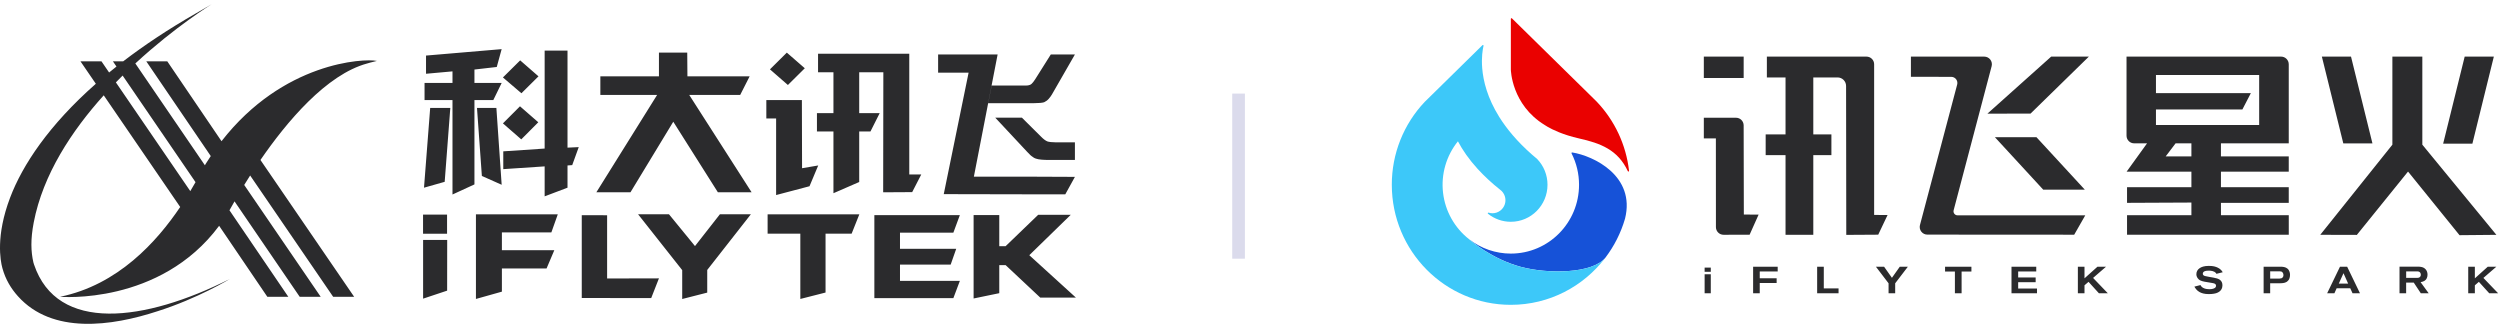
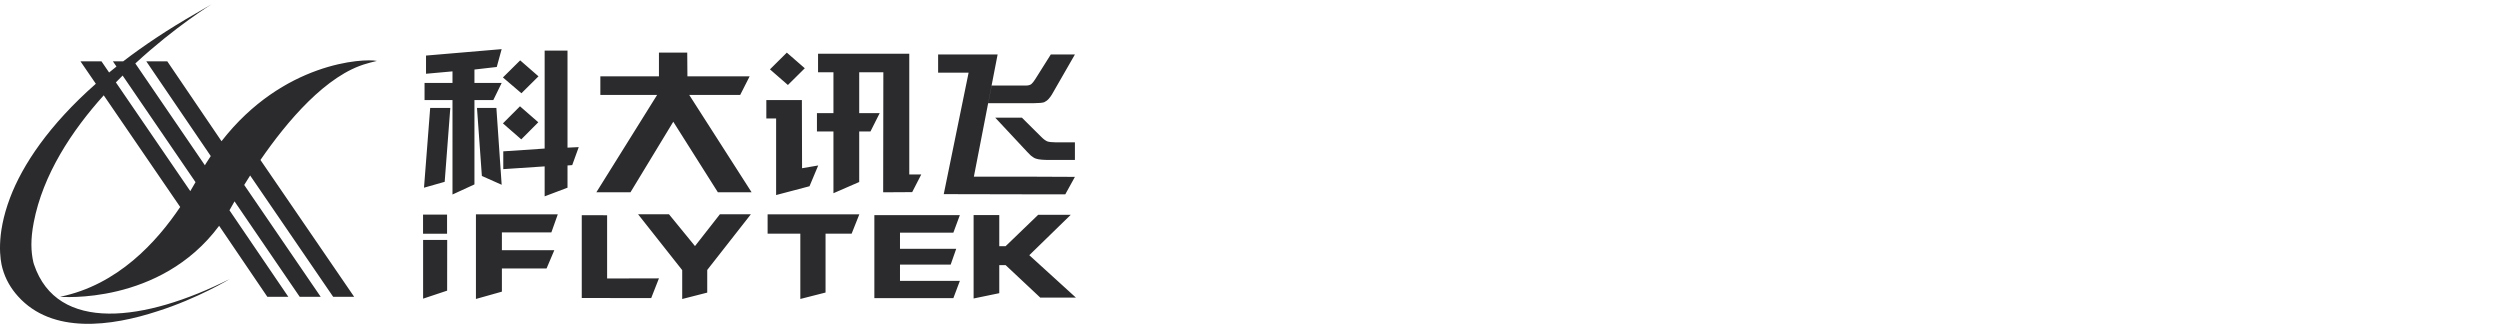
<svg xmlns="http://www.w3.org/2000/svg" width="206px" height="27px" viewBox="0 0 206 27" version="1.1">
  <title>编组 19</title>
  <desc>Created with Sketch.</desc>
  <g id="页面-1" stroke="none" stroke-width="1" fill="none" fill-rule="evenodd">
    <g id="注册申请号" transform="translate(-84, -125)">
      <g id="编组-19" transform="translate(84, 125.35)">
        <g id="编组-18" transform="translate(114.685, 1.149)" fill-rule="nonzero">
-           <path d="M67.321,20.41 C67.691,20.41 67.889,20.476 68.045,20.549 C68.147,20.594 68.24,20.657 68.318,20.736 C68.377,20.794 68.427,20.861 68.467,20.934 L68.467,20.934 L67.949,21.064 C67.935,21.038 67.919,21.014 67.9,20.993 C67.764,20.836 67.509,20.801 67.317,20.801 C67.256,20.801 67.195,20.805 67.134,20.813 C67.116,20.816 66.826,20.839 66.826,21.055 C66.826,21.166 66.905,21.213 67.001,21.244 C67.155,21.29 67.546,21.346 67.705,21.377 C67.806,21.392 67.905,21.415 68.002,21.446 C68.128,21.488 68.446,21.601 68.444,22.007 C68.444,22.205 68.371,22.518 67.925,22.661 C67.807,22.694 67.686,22.715 67.564,22.724 C67.485,22.731 67.408,22.735 67.33,22.735 C66.94,22.735 66.723,22.654 66.567,22.571 C66.515,22.541 66.464,22.508 66.415,22.471 C66.326,22.397 66.249,22.309 66.186,22.211 C66.167,22.181 66.149,22.15 66.134,22.118 L66.134,22.118 L66.633,21.99 C66.763,22.263 67.099,22.332 67.366,22.332 C67.387,22.332 67.664,22.336 67.813,22.232 C67.876,22.191 67.916,22.121 67.917,22.044 C67.919,21.987 67.893,21.933 67.847,21.899 C67.777,21.845 67.636,21.823 67.438,21.792 C67.037,21.728 66.818,21.699 66.642,21.616 C66.432,21.528 66.296,21.323 66.296,21.096 C66.294,20.895 66.394,20.708 66.563,20.6 C66.704,20.503 66.93,20.41 67.321,20.41 Z M89.243,20.479 L89.243,21.436 L90.307,20.479 L91.013,20.479 L89.947,21.402 L91.161,22.666 L90.428,22.666 L89.574,21.724 L89.243,22.01 L89.243,22.666 L88.697,22.666 L88.697,20.479 L89.243,20.479 Z M78.721,20.479 L79.777,22.666 L79.164,22.666 L78.977,22.254 L77.855,22.254 L77.67,22.666 L77.072,22.666 L78.129,20.479 L78.721,20.479 Z M26.284,21.099 L26.284,22.666 L25.776,22.666 L25.776,21.099 L26.284,21.099 Z M31.797,20.479 L31.797,20.871 L30.318,20.87 L30.318,21.428 L31.71,21.428 L31.71,21.819 L30.318,21.819 L30.318,22.666 L29.772,22.666 L29.772,20.479 L31.797,20.479 Z M35.596,20.479 L35.596,22.263 L36.812,22.263 L36.812,22.666 L35.048,22.666 L35.048,20.479 L35.596,20.479 Z M40.564,20.479 L41.21,21.393 L41.857,20.479 L42.523,20.479 L41.478,21.845 L41.478,22.666 L40.933,22.666 L40.933,21.845 L39.891,20.479 L40.564,20.479 Z M47.76,20.479 L47.76,20.878 L46.951,20.878 L46.951,22.666 L46.399,22.666 L46.399,20.878 L45.588,20.878 L45.588,20.479 L47.76,20.479 Z M53.102,20.479 L53.102,20.871 L51.612,20.871 L51.612,21.366 L53.053,21.366 L53.053,21.755 L51.612,21.755 L51.612,22.276 L53.164,22.276 L53.164,22.666 L51.063,22.666 L51.063,20.479 L53.102,20.479 Z M57.077,20.479 L57.077,21.436 L58.145,20.479 L58.851,20.479 L57.785,21.402 L58.999,22.666 L58.265,22.666 L57.41,21.724 L57.077,22.01 L57.077,22.666 L56.531,22.666 L56.531,20.479 L57.077,20.479 Z M73.273,20.48 L73.357,20.482 C73.583,20.497 73.797,20.565 73.918,20.774 C73.984,20.893 74.016,21.027 74.013,21.162 C74.014,21.27 73.993,21.377 73.951,21.477 C73.932,21.526 73.903,21.571 73.867,21.609 C73.826,21.658 73.778,21.699 73.725,21.734 C73.554,21.836 73.33,21.841 73.139,21.841 L73.139,21.841 L72.377,21.841 L72.377,22.666 L71.837,22.666 L71.837,20.479 L73.273,20.48 L73.273,20.48 Z M84.665,20.477 C84.747,20.482 84.828,20.495 84.906,20.516 C85.187,20.602 85.343,20.842 85.343,21.131 C85.345,21.231 85.324,21.329 85.284,21.419 C85.184,21.642 84.998,21.71 84.772,21.75 L84.772,21.75 L85.438,22.666 L84.79,22.666 L84.208,21.786 L83.581,21.786 L83.581,22.664 L83.035,22.664 L83.035,20.477 Z M78.419,21.012 L78.032,21.868 L78.801,21.868 L78.419,21.012 Z M73.146,20.857 L72.378,20.857 L72.378,21.457 L73.14,21.457 C73.199,21.454 73.259,21.444 73.316,21.428 C73.418,21.381 73.479,21.274 73.469,21.162 C73.469,21.117 73.459,20.928 73.282,20.871 C73.238,20.859 73.192,20.854 73.146,20.857 L73.146,20.857 Z M84.446,20.862 L83.583,20.862 L83.583,21.397 L84.528,21.396 L84.528,21.396 L84.596,21.388 C84.714,21.366 84.797,21.259 84.79,21.138 C84.79,21.081 84.775,21.024 84.746,20.975 C84.678,20.867 84.559,20.862 84.446,20.862 L84.446,20.862 Z M26.284,20.552 L26.284,20.899 L25.776,20.899 L25.776,20.552 L26.284,20.552 Z M84.915,3.166 L84.915,10.423 L91.017,17.852 L87.98,17.88 L83.737,12.638 L79.519,17.857 L76.505,17.849 L82.447,10.423 L82.447,3.166 L84.915,3.166 Z M39.115,3.166 C39.282,3.166 39.442,3.233 39.56,3.351 C39.679,3.469 39.745,3.63 39.744,3.797 L39.744,16.212 L40.85,16.219 L40.081,17.839 L37.448,17.855 L37.432,5.583 C37.432,5.195 37.117,4.881 36.729,4.882 L34.731,4.882 L34.731,9.576 L36.223,9.576 L36.223,11.284 L34.731,11.284 L34.731,17.849 L32.443,17.849 L32.443,11.284 L30.806,11.284 L30.806,9.576 L32.443,9.576 L32.443,4.882 L30.905,4.882 L30.905,3.166 L39.115,3.166 Z M28.362,8.203 C28.709,8.203 28.991,8.484 28.992,8.831 L29.007,16.178 L30.224,16.186 L29.483,17.841 L27.339,17.847 C27.172,17.847 27.011,17.781 26.892,17.663 C26.774,17.545 26.707,17.384 26.707,17.217 L26.703,9.906 L25.71,9.906 L25.71,8.203 L28.362,8.203 Z M48.817,3.166 C49.012,3.166 49.197,3.256 49.316,3.411 C49.435,3.566 49.476,3.768 49.426,3.956 L49.426,3.956 L46.295,15.826 C46.268,15.926 46.289,16.032 46.352,16.114 C46.415,16.196 46.512,16.244 46.615,16.245 L46.615,16.245 L57.141,16.245 L56.229,17.841 L44.128,17.833 C43.933,17.833 43.749,17.742 43.63,17.587 C43.51,17.433 43.47,17.231 43.52,17.043 L43.52,17.043 L46.587,5.464 C46.627,5.314 46.594,5.154 46.499,5.031 C46.405,4.907 46.258,4.835 46.103,4.834 L46.103,4.834 L42.774,4.828 L42.774,3.166 Z M73.278,3.166 C73.626,3.167 73.907,3.449 73.908,3.797 L73.908,3.797 L73.908,10.312 L68.321,10.312 L68.321,11.39 L73.908,11.39 L73.908,12.649 L68.321,12.649 L68.321,13.924 L73.908,13.924 L73.908,15.217 L68.321,15.217 L68.323,16.236 L73.91,16.236 L73.91,17.841 L60.583,17.841 L60.583,16.236 L65.887,16.236 L65.887,15.191 L60.583,15.216 L60.583,13.924 L65.887,13.924 L65.887,12.649 L60.546,12.649 L62.232,10.312 L61.17,10.312 C61.003,10.312 60.842,10.245 60.724,10.126 C60.606,10.007 60.54,9.846 60.541,9.679 L60.541,9.679 L60.541,3.166 Z M53.118,9.805 L57.106,14.132 L53.679,14.132 L49.694,9.805 L53.118,9.805 Z M65.887,10.312 L64.584,10.312 L63.766,11.39 L65.887,11.39 L65.887,10.312 Z M90.807,3.166 L89.039,10.34 L86.63,10.34 L88.405,3.166 L90.807,3.166 Z M79.038,3.166 L80.804,10.315 L78.403,10.315 L76.637,3.166 L79.038,3.166 Z M71.47,4.679 L62.966,4.679 L62.966,6.174 L70.786,6.174 L70.086,7.523 L62.966,7.523 L62.966,8.799 L71.47,8.799 L71.47,4.679 Z M54.332,3.166 L57.436,3.167 L52.632,7.86 L49.077,7.868 L54.332,3.166 Z M28.993,3.166 L28.993,4.926 L25.71,4.926 L25.71,3.166 L28.993,3.166 Z" id="形状结合" fill="#2B2B2D" />
          <g id="编组-17">
-             <path d="M19.216,16.525 L19.216,16.525 C18.878,17.684 18.33,18.771 17.6,19.732 L17.597,19.737 C16.52,21.073 12.829,21.083 10.627,20.487 C8.236,19.842 6.508,18.333 6.384,18.222 C7.362,18.984 8.567,19.397 9.806,19.397 C12.911,19.397 15.428,16.857 15.428,13.726 C15.429,12.827 15.218,11.941 14.811,11.14 C14.801,11.122 14.803,11.101 14.814,11.084 C14.826,11.068 14.846,11.06 14.866,11.063 C16.605,11.338 20.106,12.99 19.216,16.525 Z" id="路径" fill="#1652D8" />
-             <path d="M19.549,12.576 C19.552,12.602 19.536,12.627 19.51,12.634 C19.485,12.641 19.459,12.629 19.448,12.605 C18.622,10.827 17.172,10.301 15.429,9.909 C14.105,9.611 13.238,9.179 12.855,8.96 C12.773,8.906 12.69,8.855 12.606,8.806 L12.606,8.806 C9.851,7.129 9.809,4.237 9.809,4.237 L9.809,0.053 C9.809,0.031 9.822,0.012 9.842,0.004 C9.861,-0.004 9.884,0 9.899,0.015 L16.402,6.402 L16.402,6.402 L16.884,6.877 C18.369,8.437 19.304,10.437 19.549,12.576 L19.549,12.576 Z" id="路径" fill="#EA0100" />
-             <path d="M17.596,19.738 C15.804,22.097 12.981,23.619 9.807,23.619 C4.391,23.619 1.70629113e-14,19.191 1.70629113e-14,13.726 C-0.005,11.179 0.97,8.729 2.724,6.883 L3.219,6.398 L3.219,6.398 L7.469,2.223 C7.485,2.207 7.511,2.203 7.532,2.214 C7.553,2.226 7.563,2.25 7.558,2.273 C7.487,2.573 7.376,3.227 7.449,4.122 C7.534,5.181 7.878,6.579 8.852,8.137 C9.464,9.116 10.325,10.158 11.528,11.219 C11.672,11.346 11.821,11.474 11.975,11.601 L11.975,11.601 C12.525,12.171 12.831,12.933 12.829,13.726 C12.829,15.41 11.475,16.776 9.806,16.776 C9.122,16.776 8.458,16.543 7.926,16.115 C7.906,16.098 7.901,16.07 7.913,16.048 C7.925,16.026 7.951,16.015 7.976,16.023 C8.081,16.057 8.191,16.075 8.302,16.074 C8.768,16.069 9.177,15.765 9.316,15.32 C9.455,14.876 9.292,14.393 8.912,14.123 L8.912,14.123 C8.255,13.605 7.64,13.035 7.074,12.42 C6.358,11.635 5.831,10.871 5.448,10.144 C4.489,11.333 4.047,12.858 4.221,14.376 C4.395,15.894 5.171,17.278 6.375,18.219 L6.382,18.225 C6.506,18.338 8.234,19.845 10.625,20.49 C12.828,21.084 16.52,21.074 17.596,19.738 Z" id="路径" fill="#3DC8F9" />
-           </g>
+             </g>
        </g>
-         <line x1="102.057" y1="7.362" x2="102.057" y2="20.965" id="路径-8" stroke-opacity="0.203" stroke="#4C4CA1" stroke-width="1.045" />
        <path d="M17.44,-9.46709378e-14 C17.44,-9.46709378e-14 14.452,1.829 11.151,4.878 L16.883,13.269 C16.914,13.214 16.943,13.165 16.969,13.122 C17.1,12.912 17.234,12.711 17.367,12.51 L17.367,12.51 L12.054,4.703 L13.784,4.703 L18.253,11.285 C23.324,4.769 29.964,4.448 31.056,4.67 C30.379,4.833 30.557,4.8 30.275,4.875 C26.889,5.782 23.611,9.707 21.461,12.832 L21.461,12.832 L29.182,24.105 L27.452,24.105 L20.612,14.11 C20.437,14.384 20.274,14.645 20.123,14.89 L20.123,14.89 L26.425,24.105 L24.695,24.105 L19.324,16.242 C19.253,16.367 19.189,16.481 19.138,16.574 C19.063,16.712 18.985,16.845 18.908,16.977 L18.908,16.977 L23.757,24.105 L22.028,24.105 L18.057,18.256 C13.181,24.821 4.944,24.105 4.944,24.105 C9.73,23.128 12.929,19.552 14.848,16.706 L14.848,16.706 L8.548,7.504 C5.92,10.423 3.538,14.021 2.778,17.985 C2.51,19.391 2.548,20.378 2.751,21.273 C2.764,21.333 2.786,21.391 2.805,21.449 C4.714,27.108 11.921,26.174 18.951,22.631 C18.951,22.631 16.304,24.243 12.983,25.294 C9.188,26.536 4.31,27.219 1.479,24.061 C0.921,23.44 0.454,22.687 0.196,21.74 C0.027,21.119 -0.359,19.079 0.835,15.931 C1.854,13.244 4.029,9.962 7.897,6.553 L6.63,4.703 L8.361,4.703 L8.99,5.624 C9.189,5.461 9.391,5.298 9.598,5.134 L9.303,4.703 L10.153,4.702 C11.884,3.377 13.88,2.046 16.173,0.734 C16.586,0.489 17.007,0.243 17.44,-9.46709378e-14 Z M55.122,17.304 L57.267,19.927 L59.322,17.304 L61.873,17.304 L58.276,21.894 L58.276,23.761 L56.214,24.288 L56.214,21.908 L52.576,17.304 L55.122,17.304 Z M45.962,17.309 L45.433,18.798 L41.356,18.798 L41.356,20.265 L45.676,20.265 L45.037,21.769 L41.356,21.769 L41.356,23.682 L39.217,24.284 L39.217,17.309 L45.962,17.309 Z M70.81,17.309 L70.175,18.903 L68.025,18.903 L68.025,23.755 L65.947,24.284 L65.947,18.903 L63.251,18.903 L63.251,17.309 L70.81,17.309 Z M36.849,19.423 L36.844,23.599 L34.864,24.259 L34.864,19.423 L36.849,19.423 Z M88.234,17.347 L84.814,20.678 L88.653,24.171 L85.716,24.171 L82.863,21.495 L82.34,21.495 L82.34,23.808 L80.225,24.245 L80.225,17.37 L82.34,17.37 L82.34,19.935 L82.863,19.935 L85.549,17.347 L88.234,17.347 Z M79.092,17.375 L78.557,18.821 L74.159,18.821 L74.159,20.152 L78.792,20.152 L78.335,21.454 L74.159,21.454 L74.159,22.796 L79.092,22.796 L78.557,24.216 L72.047,24.216 L72.047,17.375 L79.092,17.375 Z M47.937,17.381 L50.026,17.386 L50.026,22.597 L54.296,22.587 L53.659,24.211 L47.937,24.206 L47.937,17.381 Z M36.838,17.332 L36.838,18.908 L34.859,18.908 L34.859,17.332 L36.838,17.332 Z M46.763,3.82 L46.763,11.816 L47.688,11.772 L47.151,13.255 L46.763,13.284 L46.763,15.116 L44.879,15.829 L44.879,13.36 L41.47,13.587 L41.47,12.12 L44.879,11.891 L44.879,3.82 L46.763,3.82 Z M66.075,7.895 L66.09,13.512 L67.421,13.284 L66.703,14.996 L63.952,15.722 L63.952,9.409 L63.146,9.409 L63.146,7.895 L66.075,7.895 Z M41.336,3.699 L40.933,5.169 L39.094,5.38 L39.094,6.486 L41.336,6.486 L40.649,7.895 L39.094,7.895 L39.094,14.845 L37.285,15.677 L37.285,7.895 L34.983,7.895 L34.983,6.486 L37.285,6.486 L37.285,5.531 L35.104,5.728 L35.104,4.229 L41.336,3.699 Z M82.204,4.139 L80.247,14.208 L85,14.208 L88.573,14.224 L87.78,15.662 L85,15.662 L77.765,15.647 L79.813,5.637 L77.301,5.637 L77.301,4.139 L82.204,4.139 Z M74.924,4.078 L74.924,14.027 L75.912,14.027 L75.164,15.481 L72.773,15.495 L72.788,5.607 L70.799,5.607 L70.799,8.97 L72.488,8.97 L71.726,10.484 L70.799,10.484 L70.799,14.647 L68.676,15.571 L68.676,10.484 L67.316,10.484 L67.316,8.97 L68.676,8.97 L68.676,5.607 L67.407,5.607 L67.407,4.078 L74.924,4.078 Z M56.628,3.986 L56.644,5.941 L61.77,5.941 L60.993,7.47 L56.791,7.47 L61.933,15.495 L59.154,15.495 L55.478,9.681 L51.95,15.495 L49.139,15.495 L54.148,7.47 L49.469,7.47 L49.469,5.941 L54.297,5.941 L54.297,3.986 L56.628,3.986 Z M10.105,5.876 C9.92,6.059 9.733,6.247 9.548,6.438 L15.68,15.399 C15.836,15.138 15.98,14.891 16.111,14.66 L16.111,14.66 Z M37.105,8.544 L36.642,14.632 L34.938,15.116 L35.447,8.544 L37.105,8.544 Z M40.902,8.545 L41.337,14.875 L39.706,14.148 L39.304,8.545 L40.902,8.545 Z M84.209,9.348 L85,10.135 L85.778,10.907 C85.971,11.104 86.15,11.24 86.299,11.301 C86.435,11.347 86.675,11.378 86.987,11.378 L88.573,11.378 L88.573,12.831 L86.508,12.831 C85.957,12.831 85.584,12.8 85.374,12.724 C85.254,12.694 85.135,12.618 85,12.512 L84.911,12.439 C84.821,12.359 84.727,12.262 84.626,12.149 L84.626,12.149 L82.01,9.348 L84.209,9.348 Z M42.846,8.409 L44.355,9.725 L42.952,11.134 L41.441,9.817 L42.846,8.409 Z M88.573,4.139 L86.675,7.44 C86.616,7.546 86.525,7.666 86.407,7.802 C86.299,7.924 86.165,8.015 86.033,8.076 C85.882,8.121 85.613,8.151 85.225,8.151 L81.428,8.151 L81.712,6.698 L84.536,6.698 C84.715,6.698 84.835,6.667 84.94,6.607 C84.956,6.592 84.984,6.577 85,6.562 L85,6.562 C85.089,6.486 85.179,6.365 85.299,6.183 L86.586,4.139 L88.573,4.139 Z M42.862,4.624 L44.371,5.94 L42.965,7.334 L41.441,6.032 L42.862,4.624 Z M64.834,3.986 L66.315,5.274 L64.923,6.653 L63.444,5.365 L64.834,3.986 Z" id="形状结合" fill="#2B2B2D" fill-rule="nonzero" />
      </g>
    </g>
  </g>
</svg>